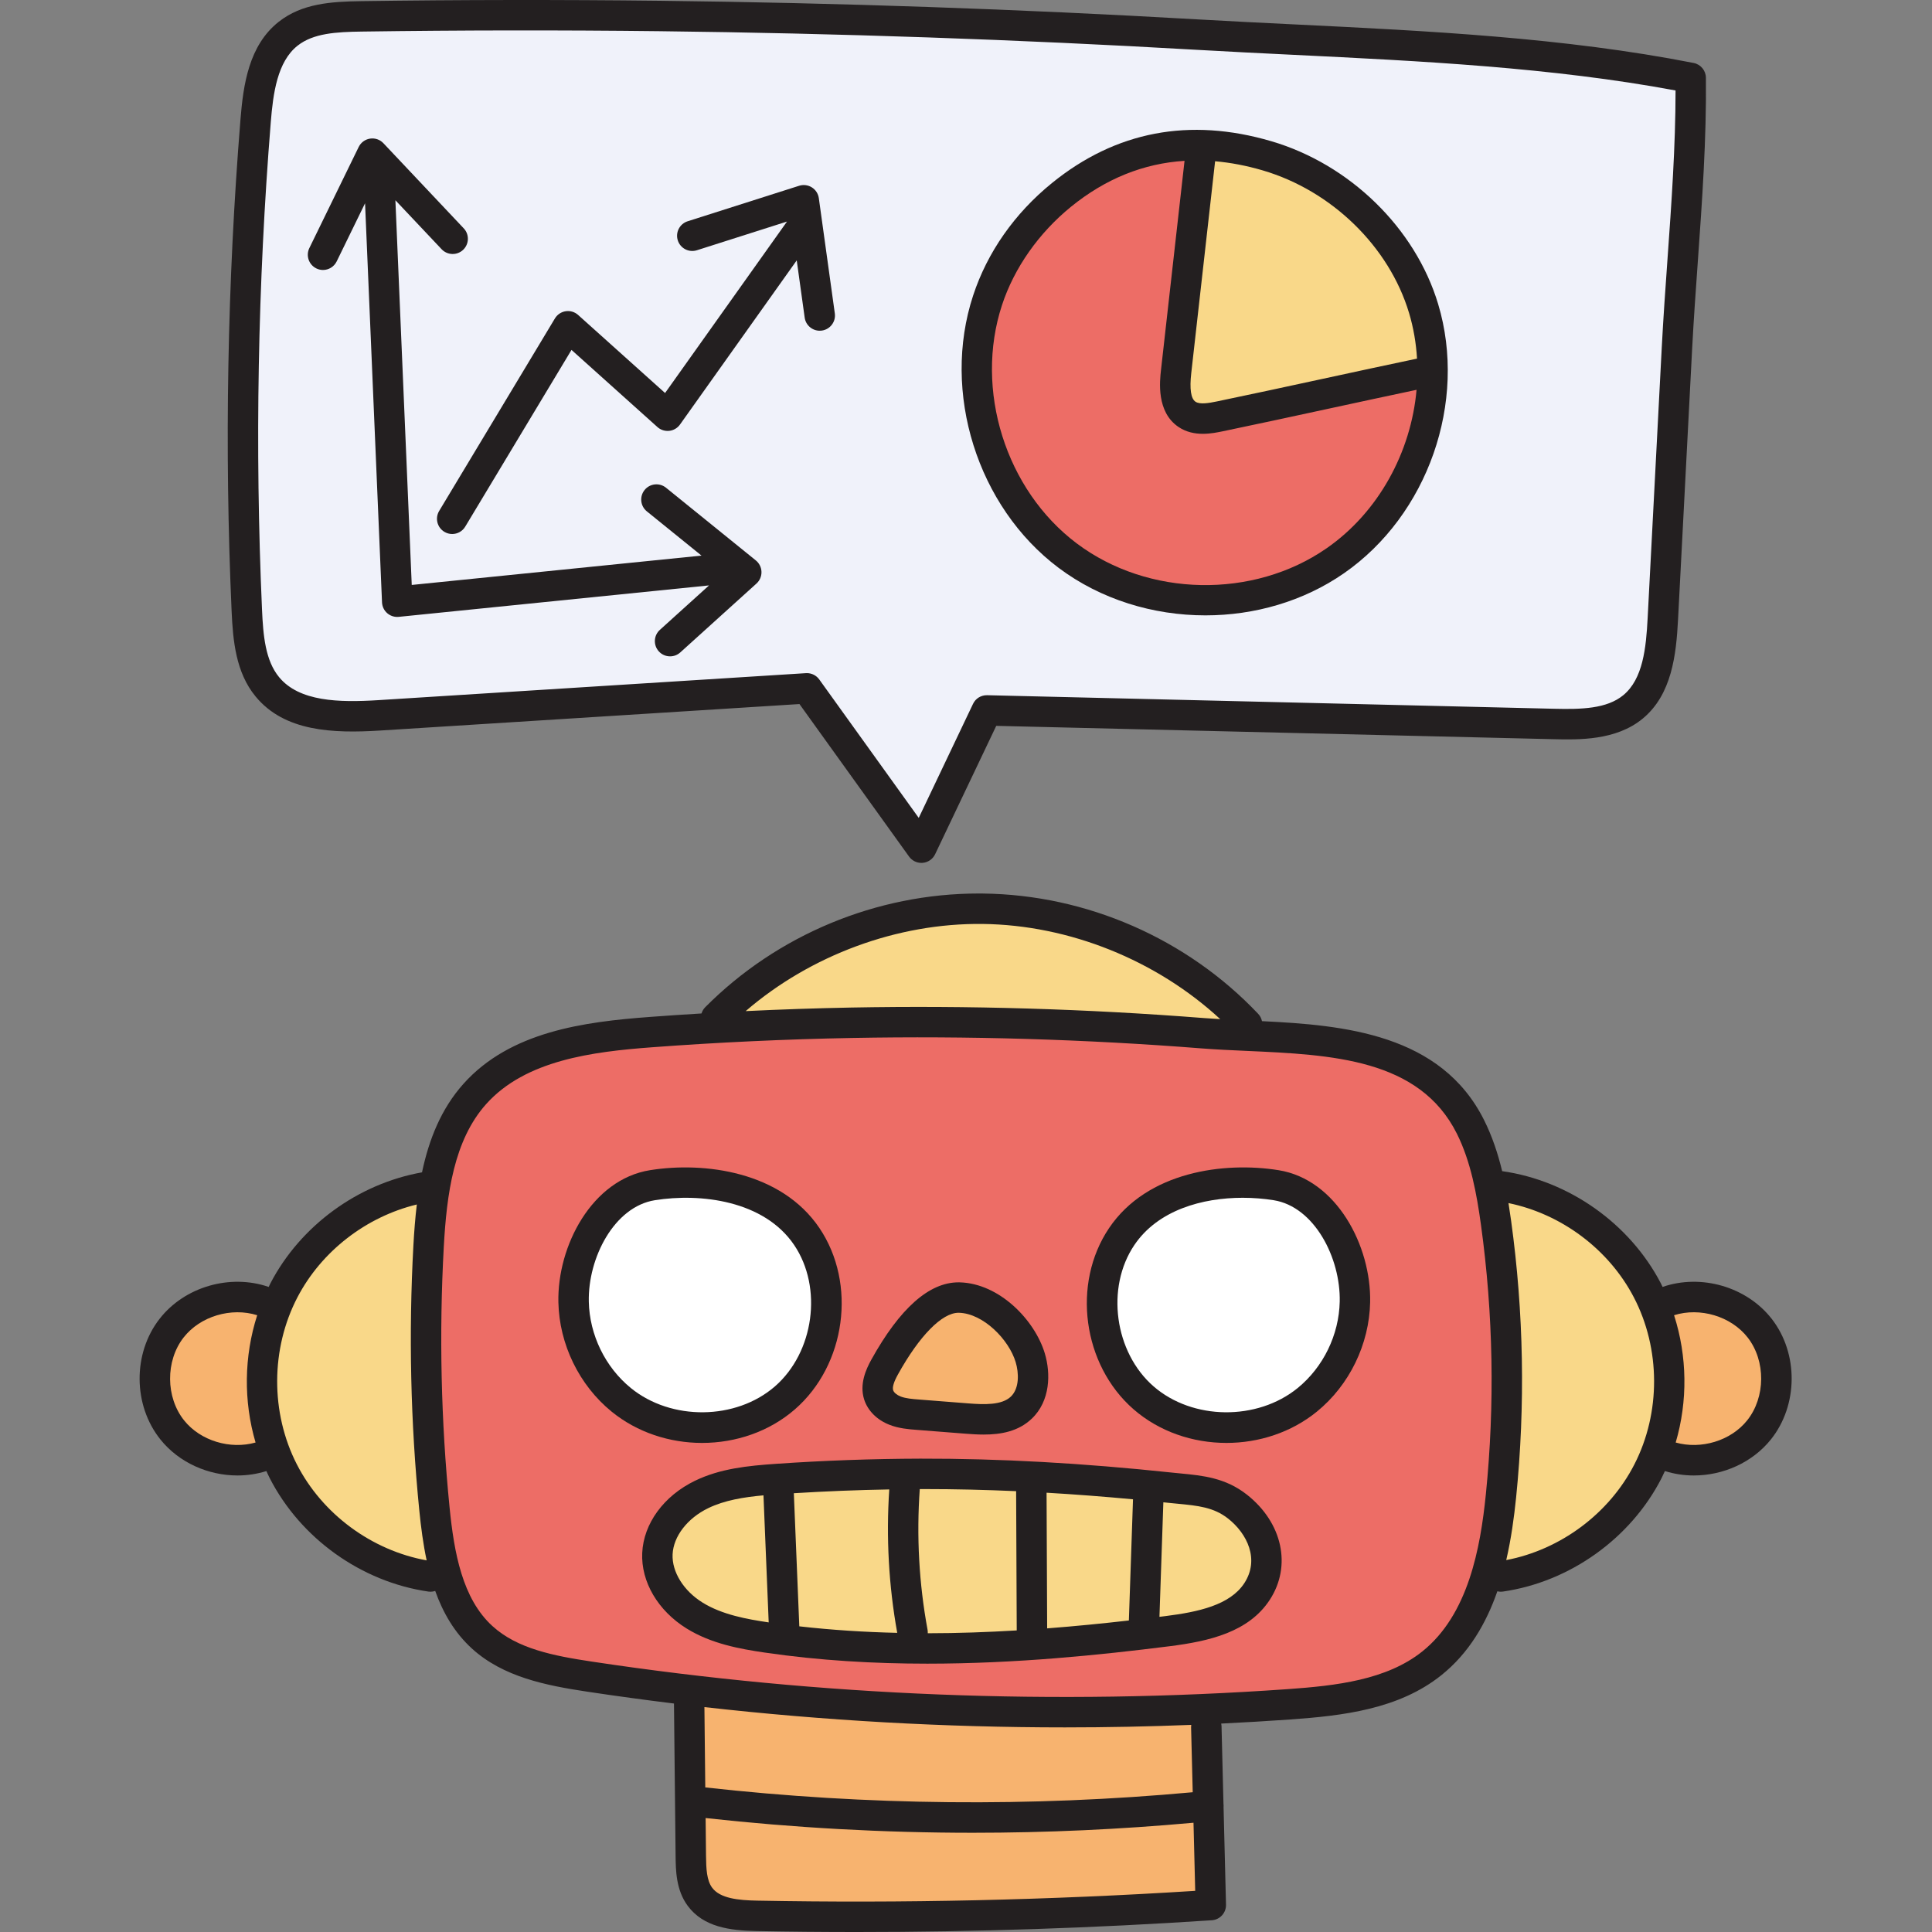
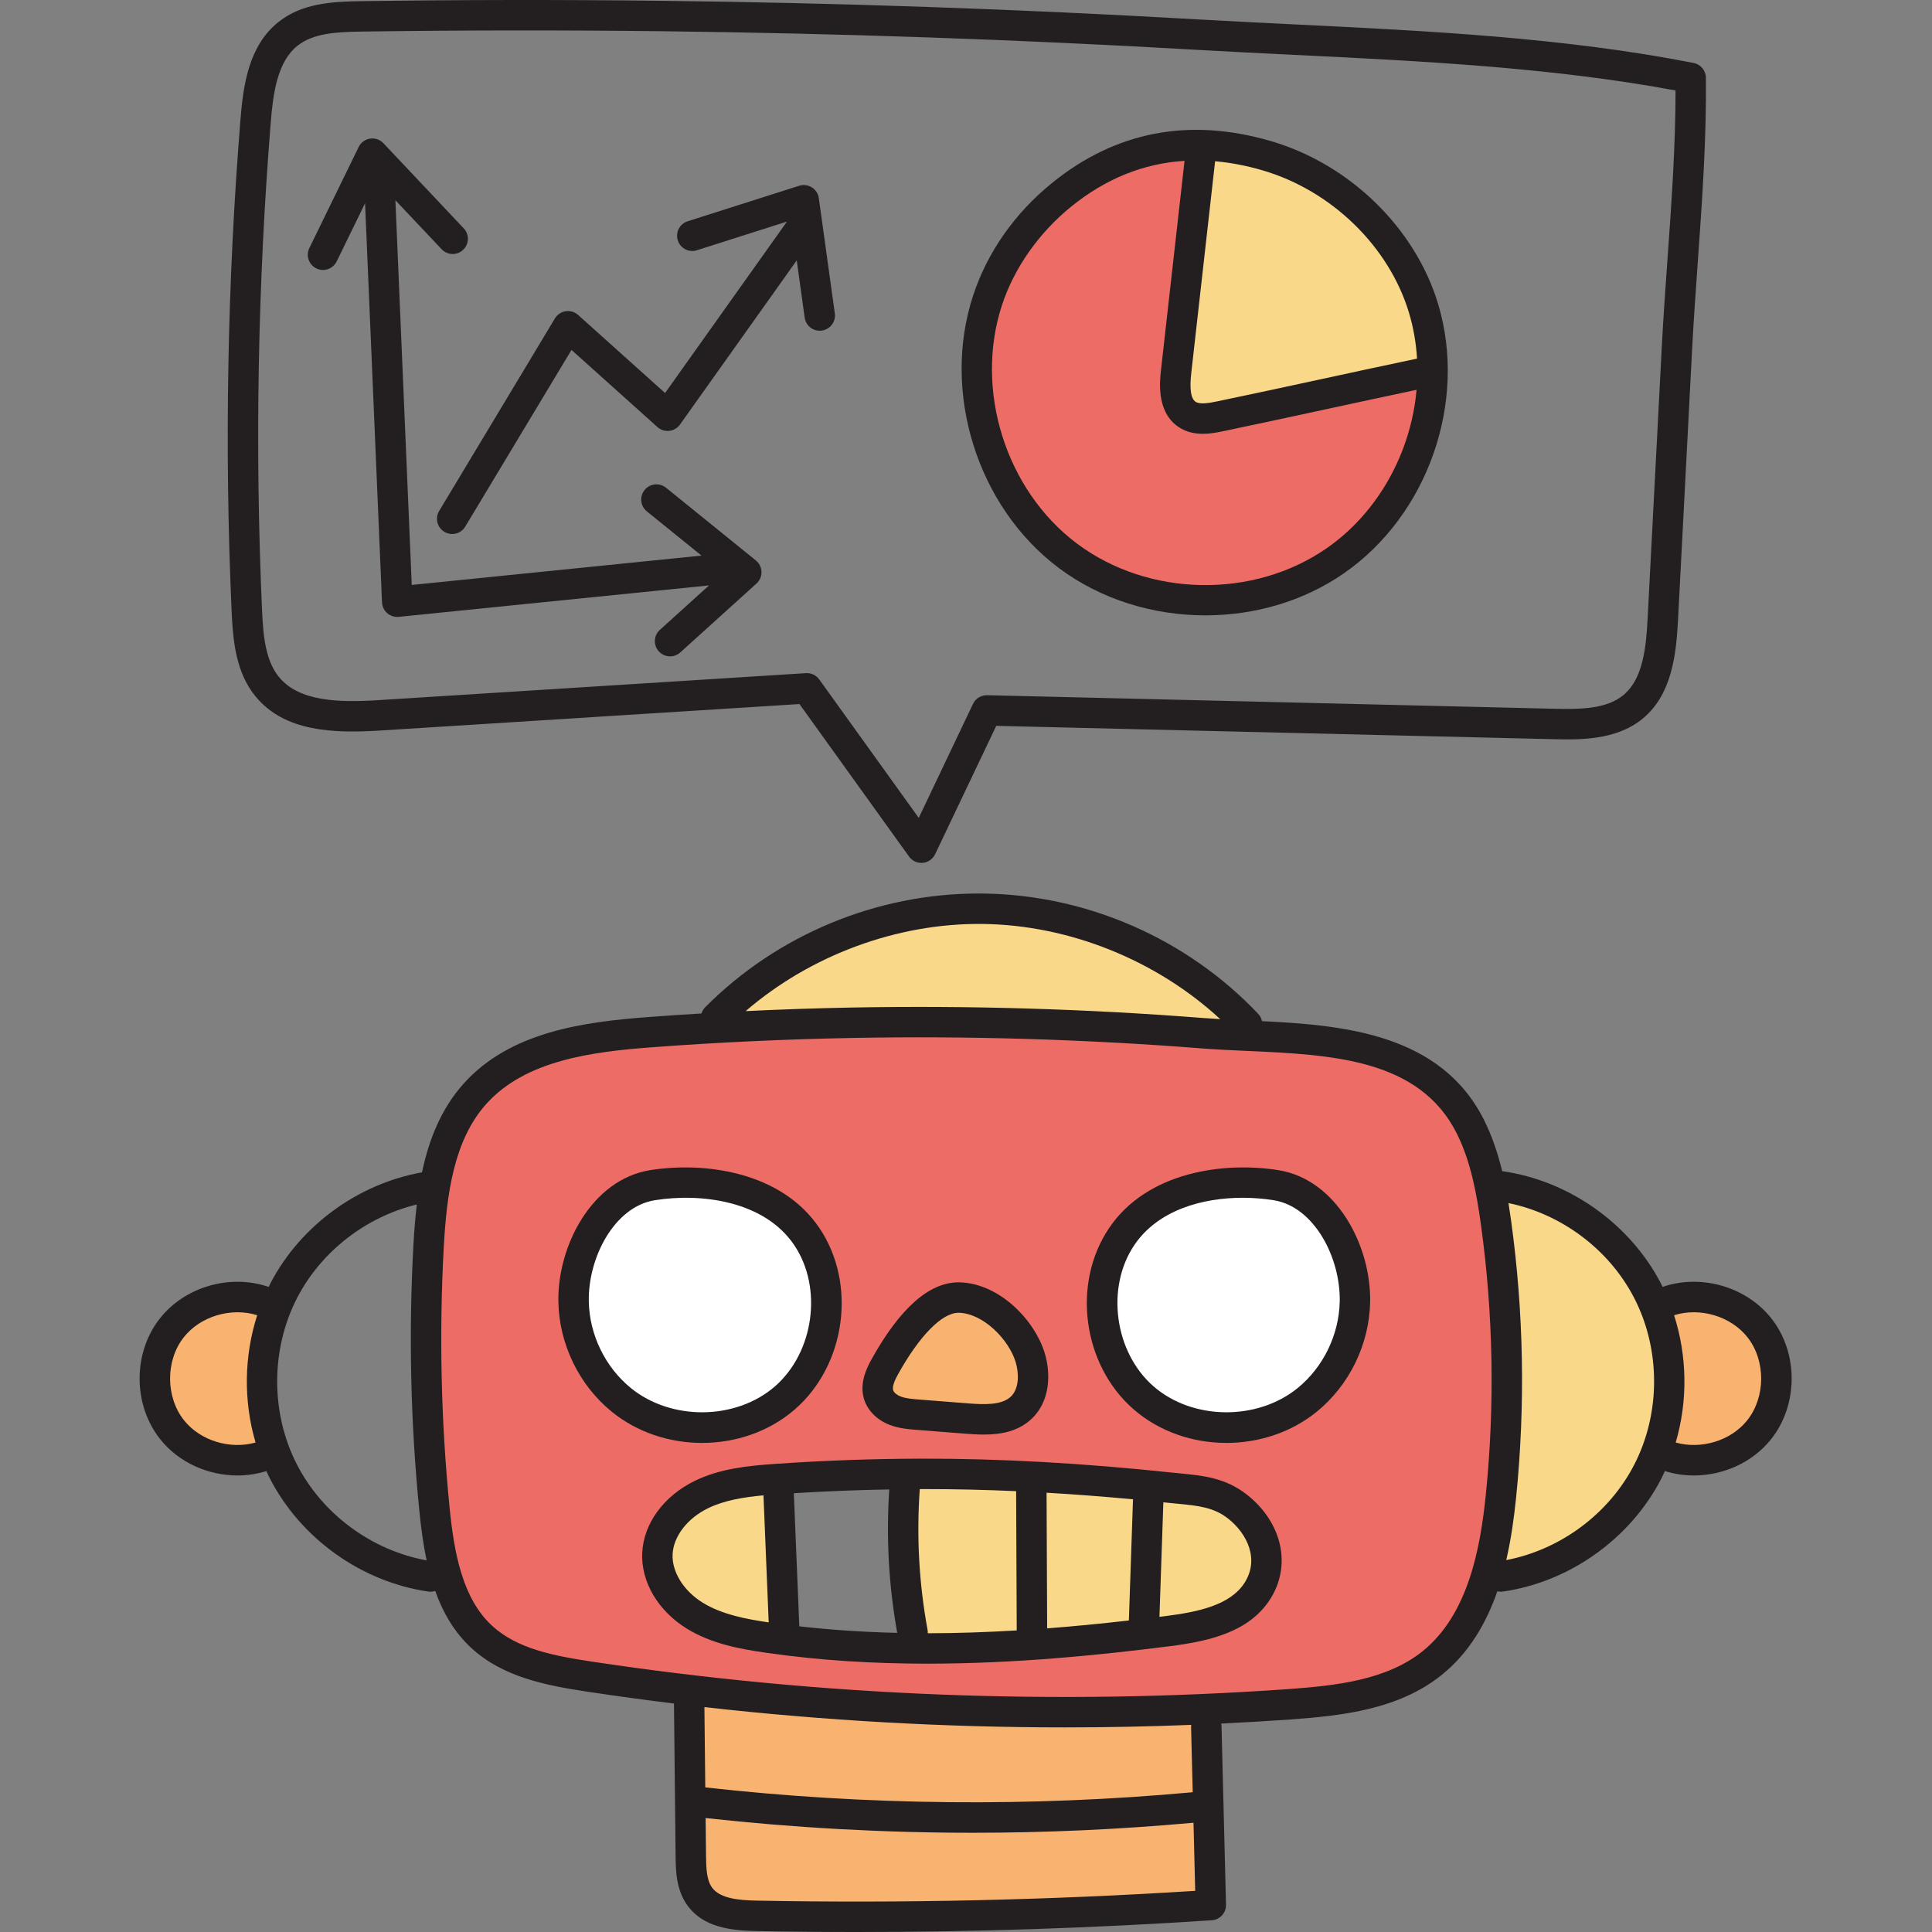
<svg xmlns="http://www.w3.org/2000/svg" height="512pt" viewBox="-37 0 512 512" width="512pt">
  <rect x="-37" y="0" width="512" height="512" fill="#808080" stroke="none" />
-   <path d="m178.488 181.238c-.379-.531-.996-.848-1.656-.848l-113.453 7.156c-2.684.168-4.887.246-6.938.246-6.523 0-15.797-.73-21.02-7.059-4.035-4.898-4.66-11.832-4.984-19.105-1.914-42.938-1.129-86.477 2.332-129.41.645-8.012 1.84-16.953 7.867-21.699 4.688-3.676 11.023-4.055 18.223-4.148 14.238-.199 28.793-.301 43.254-.301 12.453 0 24.48.066 35.754.199 47.289.551 95.105 2.207 142.121 4.922 9.188.523 18.719.992 25.992 1.34 33.672 1.645 68.484 3.34 101.43 9.48l1.637.305-.004 1.664c-.008 14.93-1.094 30.137-2.145 44.844-.594 8.285-1.117 15.758-1.516 23.301l-3.742 71.77c-.434 8.43-1.344 17.066-7.164 21.867-4.367 3.613-10.422 4.113-16.312 4.113-1.082 0-2.18-.02-3.289-.047l-150.328-3.59c-.836 0-1.535.43-1.875 1.148l-15.848 33.277zm-39.273-12.832c-.406.363-.641.855-.672 1.395-.027.543.16 1.066.523 1.469.387.43.934.672 1.508.672.355 0 .883-.09 1.355-.52l20.203-18.254c.434-.395.676-.969.66-1.566-.016-.594-.289-1.152-.754-1.527l-23.805-19.27c-.457-.367-.945-.445-1.277-.445-.617 0-1.195.273-1.578.75-.344.422-.5.949-.441 1.488.059.543.32 1.027.742 1.367l18.254 14.777-83.727 8.48-4.648-109.426 15.922 16.883c.387.406.91.633 1.473.633.523 0 1.02-.195 1.398-.555.812-.77.852-2.062.082-2.879l-21.281-22.547c-.391-.414-.91-.641-1.477-.641-.102 0-.207.012-.309.027-.656.098-1.227.516-1.52 1.113l-13.078 26.785c-.234.484-.266 1.039-.09 1.555.18.512.539.926 1.027 1.16.285.141.582.211.887.211.785 0 1.488-.438 1.832-1.141l7.52-15.406 3.797.789 4.488 105.762c.027.555.281 1.086.703 1.453.363.316.84.492 1.328.492.023 0 .121 0 .145-.004l88.359-8.949zm140.816-131.996c-13.391 0-25.84 4.594-36.996 13.652-9.602 7.797-16.605 17.785-20.25 28.883-8.164 24.852 1.074 54.266 21.957 69.938 10.488 7.867 23.879 12.199 37.703 12.199 12.902 0 25.531-3.832 35.559-10.793 21.559-14.953 31.742-44.02 24.215-69.113-5.852-19.488-22.68-35.91-42.879-41.836-6.621-1.945-13.117-2.93-19.309-2.93zm-166.523 48.027c-.098 0-.195.004-.297.02-.602.094-1.125.438-1.426.953l-30.688 51.031c-.281.469-.363 1.012-.23 1.535.129.523.461.969.926 1.25.324.195.676.293 1.039.293.719 0 1.371-.371 1.746-.992l29.41-48.902 24.57 22.059c.371.336.855.52 1.371.52.074 0 .148-.004.227-.012.555-.062 1.078-.375 1.422-.848l33.852-47.602 2.805 20.152c.133 1.004.992 1.758 2 1.758.109 0 .215-.016.324-.027 1.066-.148 1.848-1.18 1.691-2.285l-4.23-30.543c-.086-.598-.422-1.125-.926-1.438-.332-.211-.707-.316-1.094-.316-.207 0-.414.031-.613.094l-29.539 9.41c-.516.164-.938.523-1.188 1.008-.25.484-.297 1.031-.133 1.547.27.848 1.039 1.414 1.926 1.414.207 0 .418-.035.617-.098l29.594-9.418-37.078 52.133-24.719-22.172c-.375-.34-.859-.523-1.359-.523zm0 0" fill="#f0f2fa" />
  <path d="m411.867 384.93c-1.832 0-3.625-.242-5.328-.727l-1.945-.547.57-1.941c3.098-10.527 2.945-22.094-.422-32.562l-.621-1.918 1.926-.602c1.84-.578 3.793-.871 5.797-.871 6.215 0 12.309 2.867 15.898 7.48 5.359 6.883 5.289 17.613-.164 24.43-3.648 4.547-9.52 7.258-15.711 7.258zm0 0" fill="#f7b36f" />
  <path d="m189.992 505.938c-8.785 0-17.664-.082-26.395-.246-5.457-.109-10.859-.703-13.48-4.242-1.805-2.441-1.98-5.836-2.016-9.703l-.133-12.184 2.242.25c23.398 2.578 47.145 3.887 70.582 3.887 19.379 0 39.004-.891 58.316-2.652l2.129-.195.551 22.109-1.918.125c-29.75 1.895-59.992 2.852-89.879 2.852zm0 0" fill="#f7b36f" />
  <path d="m220.801 479.625c-23.707 0-47.637-1.328-71.121-3.957l-1.758-.195-.262-25.312 2.246.254c31.535 3.559 63.602 5.367 95.305 5.367 10.922 0 22.164-.227 33.414-.668l2.418-.098-.363 2.395c-.016.102-.027.203-.027.312l.477 19.059-1.863.172c-19.328 1.773-38.996 2.672-58.465 2.672zm0 0" fill="#f7b36f" />
  <path d="m223.617 374.105c-1.434 0-2.875-.098-4.098-.191l-13.113-1.027c-1.871-.145-3.809-.293-5.492-.953-1.578-.617-2.746-1.703-3.125-2.895-.441-1.434.004-3.215 1.449-5.801 3.59-6.473 10.676-17.336 17.773-17.336h.121c7.52.199 14.949 7.809 16.945 14.52 1.062 3.527 1.141 8.309-1.824 11.145-2.383 2.273-6.07 2.539-8.637 2.539zm0 0" fill="#f7b36f" />
  <path d="m25.934 384.934c-6.195 0-12.066-2.715-15.703-7.266-5.453-6.812-5.527-17.543-.164-24.426 3.59-4.613 9.68-7.48 15.895-7.48 2.008 0 3.957.293 5.801.871l1.922.602-.617 1.918c-3.371 10.469-3.52 22.031-.426 32.562l.57 1.938-1.941.551c-1.703.484-3.5.73-5.336.73zm0 0" fill="#f7b36f" />
  <path d="m288.023 376.27c-7.848 0-15.172-2.613-20.625-7.359-11.09-9.648-13.586-27.996-5.453-40.066 5.746-8.523 16.816-13.414 30.379-13.414 2.906 0 5.777.227 8.535.664 11.793 1.887 19.441 16.461 19.184 28.887-.203 9.395-4.641 18.52-11.875 24.41-5.453 4.438-12.605 6.879-20.145 6.879zm0 0" fill="#fff" />
  <path d="m149.051 376.27c-7.539 0-14.691-2.441-20.141-6.879-7.238-5.902-11.676-15.027-11.867-24.41-.27-12.426 7.371-27 19.176-28.883 2.777-.445 5.652-.672 8.543-.672 13.555 0 24.629 4.891 30.379 13.418 8.133 12.074 5.637 30.422-5.457 40.066-5.457 4.746-12.785 7.359-20.633 7.359zm0 0" fill="#fff" />
  <path d="m245.234 451.715c-42.016 0-84.328-3.164-125.77-9.406-10.391-1.566-20.301-3.508-27.328-9.922-8.434-7.688-10.742-20.254-11.984-32.688-2.281-22.973-2.801-46.293-1.547-69.316.789-14.383 2.758-29.078 11.734-39.125 10.902-12.191 29.109-14.5 45.316-15.711 17.547-1.312 35.391-2.145 53.039-2.477 5.902-.109 11.902-.168 17.84-.168 24.98 0 50.219.988 75.016 2.934 3.598.289 7.293.457 11.203.633l.75.035c23.055 1.035 46.898 2.105 57.367 23.043 3.832 7.656 5.43 16.449 6.582 24.809 3.281 23.773 3.719 47.949 1.301 71.855-1.48 14.668-4.82 32.816-17.602 43.023-9.887 7.895-23.574 9.469-36.746 10.402-19.582 1.379-39.488 2.078-59.172 2.078zm-38.309-63.152c-12.699.027-25.535.488-38.145 1.363-7.297.508-14.379 1.215-20.734 4.297-7.602 3.676-12.527 10.348-12.855 17.41-.316 6.922 3.836 13.914 10.836 18.246 6.219 3.84 13.516 5.152 19.867 6.082 13.223 1.945 27.641 2.93 42.848 2.93 24.32 0 46.957-2.461 63.961-4.602 10.016-1.273 19.992-3.535 25.137-11.43 5.258-8.062 2.949-18.418-5.617-25.18-5.227-4.125-10.707-4.648-16.508-5.207-.754-.07-1.512-.141-2.281-.223-23.438-2.484-44.781-3.691-65.254-3.691zm85.562-77.18c-21.363 0-30.836 10.629-33.918 15.195-9.387 13.918-6.621 34.285 6.164 45.402 6.238 5.426 14.512 8.41 23.289 8.41 8.43 0 16.492-2.789 22.707-7.848 4-3.258 7.34-7.5 9.652-12.266 2.324-4.77 3.609-10.027 3.719-15.211.305-14.074-8.254-30.688-22.602-32.98-2.918-.465-5.949-.703-9.012-.703zm-147.898 0c-3.062 0-6.094.238-9.012.703-14.34 2.289-22.898 18.902-22.605 32.984.23 10.566 5.227 20.84 13.375 27.469 6.215 5.062 14.281 7.852 22.715 7.852 8.773 0 17.043-2.984 23.289-8.41 12.777-11.121 15.539-31.488 6.152-45.398-3.082-4.57-12.551-15.199-33.914-15.199zm72.414 30.449c-6.988 0-14.164 6.539-21.32 19.43-1.262 2.277-2.816 5.688-1.762 9.016.754 2.379 2.762 4.363 5.504 5.445 2.238.875 4.59 1.059 6.66 1.215l13.113 1.031c1.352.098 2.934.203 4.473.203 5.152 0 8.773-1.164 11.391-3.664 4.285-4.098 4.316-10.566 2.914-15.254-2.449-8.172-11.051-17.156-20.676-17.414 0 0-.18-.008-.215-.008-.027 0-.055 0-.082 0zm0 0" fill="#ed6d66" />
  <path d="m282.43 157.059c-12.91 0-25.43-4.055-35.246-11.418-19.543-14.672-28.18-42.188-20.543-65.426 3.363-10.215 10.094-19.801 18.953-26.996 9.434-7.652 19.93-11.887 31.195-12.594l2.379-.148-6.496 57.719c-.312 2.738-1.145 10.008 3.766 13.305 1.473.98 3.219 1.461 5.336 1.461 1.895 0 3.738-.387 4.957-.648 8.555-1.766 19.016-4.027 28.117-6.008l6.48-1.395c5.73-1.234 11.418-2.461 16.664-3.566l2.641-.555-.238 2.688c-1.551 17.574-10.785 33.824-24.699 43.477-9.402 6.516-21.215 10.105-33.266 10.105zm0 0" fill="#ed6d66" />
  <g fill="#f9d889">
    <path d="m360.223 412.988c1.109-4.75 1.926-9.949 2.57-16.359 2.453-24.195 2.012-48.699-1.312-72.824-.23-1.695-.453-3.215-.691-4.648l-.473-2.867 2.848.582c14.746 3.023 27.676 12.746 34.594 26.004 7.395 14.188 7.457 31.848.164 46.098-6.992 13.656-20.219 23.535-35.375 26.434l-3.02.574zm0 0" />
    <path d="m281.75 108.898c-1.273 0-2.273-.254-3.051-.777-1.961-1.32-2.574-4.238-1.992-9.461l6.539-58.094 1.941.172c4.262.375 8.637 1.215 13.012 2.504 18.91 5.547 34.66 20.891 40.121 39.094 1.207 4.012 1.945 8.25 2.199 12.586l.102 1.723-1.688.355c-7.957 1.668-17.047 3.629-24.938 5.336-9.176 1.988-19.574 4.238-28.074 6.004-1.391.289-2.859.559-4.172.559zm0 0" />
    <path d="m269.379 395.926 2.125.215 1.488.141c.508.059.984.105 1.457.152l.883.09c5.406.52 10.082.965 14.371 4.348 8.035 6.328 8.172 14.492 4.738 19.77-4.25 6.52-13.203 8.477-22.246 9.617l-4.012.5zm0 0" />
    <path d="m286.266 272.078c-1.492-.082-2.973-.172-4.41-.293-24.852-1.949-50.203-2.941-75.344-2.941-5.949 0-11.969.055-17.891.168-9.059.168-18.449.48-27.91.938l-5.805.281 4.398-3.793c17.387-14.984 40.359-23.582 63.039-23.582.367 0 .734.004 1.102.008 23.445.273 46.875 9.66 64.285 25.75l4.074 3.77zm0 0" />
    <path d="m238.344 393.473 2.125.121c7.383.426 15.117 1.016 22.98 1.746l1.879.176-1.227 35.715-1.711.199c-7.402.852-14.719 1.559-21.734 2.094l-2.145.168zm0 0" />
    <path d="m206.867 432.699c.012-.164.008-.289-.02-.41-2.293-12.414-2.996-25.129-2.09-37.812l.133-1.855h3.352c7.789 0 15.68.18 24.129.551l1.906.082.176 40.707-1.891.117c-8.156.488-16.129.742-23.695.75l-2.141.004zm0 0" />
-     <path d="m200.727 434.719c-9.012-.207-17.801-.793-26.129-1.73l-1.703-.191-1.602-38.949 1.957-.121c8.461-.523 17-.867 25.379-1.016l2.176-.039-.145 2.172c-.84 12.535-.141 25.16 2.082 37.523l.434 2.41zm0 0" />
    <path d="m166.422 431.93c-5.918-.863-12.699-2.074-18.262-5.508-5.656-3.508-9.156-9.238-8.914-14.602.25-5.48 4.398-10.953 10.562-13.938 4.898-2.383 10.5-3.152 15.332-3.594l2.094-.191 1.574 38.184zm0 0" />
-     <path d="m75.707 415.488c-15.125-2.75-28.852-12.914-35.824-26.516-7.289-14.25-7.227-31.914.168-46.098 6.598-12.648 18.91-22.223 32.941-25.617l2.797-.68-.34 2.859c-.387 3.223-.68 6.727-.898 10.723-1.273 23.227-.746 46.758 1.562 69.941.516 5.172 1.121 9.305 1.906 13l.621 2.918zm0 0" />
  </g>
  <path d="m432.527 349.516c-6.66-8.559-18.75-11.98-28.926-8.469-.156-.32-.301-.652-.469-.973-8.258-15.844-24.355-27.207-42.043-29.707-1.121-4.625-2.625-9.203-4.793-13.535-11.41-22.82-37.082-25.172-58.859-26.215-.148-.703-.473-1.379-1.004-1.938-18.879-19.938-45.453-31.559-72.91-31.883-.398-.008-.789-.008-1.188-.008-27.039 0-53.391 10.949-72.457 30.148-.473.477-.785 1.043-.973 1.641-4.578.277-9.148.582-13.699.922-17.383 1.297-36.969 3.84-49.383 17.723-5.934 6.637-9.152 14.777-10.984 23.461-16.941 3.016-32.199 14.109-40.164 29.391-.168.32-.309.652-.469.977-10.18-3.516-22.266-.094-28.926 8.469-7.125 9.152-7.031 22.887.223 31.945 4.922 6.152 12.672 9.551 20.43 9.551 2.59 0 5.176-.387 7.66-1.168.293.629.578 1.27.895 1.891 8.176 15.961 24.277 27.473 42.027 30.043.195.027.391.043.582.043.43 0 .844-.082 1.238-.207 2.066 5.777 5.094 11.039 9.715 15.254 8.281 7.551 19.617 9.789 30.516 11.43 7.664 1.156 15.348 2.203 23.043 3.148l.43 40.371c.043 3.809.098 9.023 3.203 13.23 4.18 5.664 11.234 6.566 18.238 6.699 8.844.168 17.703.25 26.586.25 31.367 0 62.906-1.043 94.07-3.113 2.156-.141 3.82-1.961 3.766-4.125l-.648-25.863c.012-.215.023-.434 0-.66 0-.035-.016-.07-.02-.105l-.516-20.613c-.008-.258-.043-.512-.094-.758 6.074-.297 12.145-.652 18.207-1.078 14.117-.996 28.844-2.723 40.109-11.715 7.352-5.871 11.93-13.805 14.871-22.262.293.066.59.117.898.117.195 0 .387-.016.586-.043 17.75-2.57 33.855-14.082 42.027-30.047.316-.621.602-1.258.895-1.891 2.484.785 5.07 1.172 7.66 1.172 7.754 0 15.508-3.402 20.43-9.551 7.246-9.059 7.344-22.793.219-31.949zm-209.102-104.66c22.953.273 46.059 9.613 62.953 25.227-1.477-.086-2.93-.176-4.355-.289-30.961-2.43-62.402-3.367-93.441-2.785-9.289.176-18.637.496-27.973.945 17.191-14.824 40.207-23.371 62.816-23.098zm-211.629 131.57c-4.902-6.125-4.969-15.766-.156-21.957 4.422-5.68 12.668-8.078 19.52-5.922-3.5 10.867-3.656 22.781-.434 33.734-6.684 1.895-14.578-.418-18.93-5.855zm29.867 11.633c-7.004-13.676-6.941-30.633.16-44.258 6.387-12.25 18.246-21.359 31.637-24.598-.43 3.598-.707 7.23-.906 10.844-1.277 23.348-.75 46.984 1.566 70.254.441 4.438 1.023 8.902 1.945 13.215-14.566-2.641-27.648-12.262-34.402-25.457zm121.969 115.629c-4.938-.094-9.801-.574-11.906-3.426-1.441-1.953-1.59-5.016-1.625-8.527l-.105-9.934c23.488 2.59 47.145 3.902 70.801 3.902 19.531 0 39.062-.895 58.492-2.66l.453 18.051c-38.512 2.449-77.559 3.324-116.109 2.594zm115.453-28.727c-42.922 3.941-86.34 3.512-129.18-1.277l-.227-21.285c31.699 3.582 63.621 5.379 95.531 5.379 11.168 0 22.336-.227 33.488-.668-.027.203-.051.406-.047.613zm60.82-37.293c-9.457 7.547-22.793 9.062-35.645 9.973-61.477 4.332-123.551 1.875-184.496-7.312-10.074-1.52-19.668-3.383-26.277-9.414-7.941-7.242-10.145-19.379-11.344-31.414-2.273-22.859-2.793-46.078-1.539-69.012.77-14.016 2.66-28.305 11.23-37.891 10.41-11.645 28.156-13.879 43.969-15.059 17.527-1.309 35.336-2.137 52.93-2.465 30.781-.582 61.961.348 92.656 2.762 3.867.301 7.828.48 12.02.668 22.484 1.012 45.738 2.055 55.68 21.934 3.703 7.41 5.258 16.008 6.387 24.195 3.258 23.633 3.691 47.648 1.289 71.383-1.445 14.277-4.664 31.914-16.859 41.652zm22.266-24.227c1.316-5.672 2.082-11.355 2.617-16.613 2.465-24.371 2.02-49.031-1.324-73.297-.215-1.555-.445-3.121-.699-4.699 14.035 2.879 26.582 12.234 33.219 24.969 7.102 13.625 7.16 30.582.156 44.258-6.688 13.062-19.574 22.629-33.969 25.383zm63.84-37.016c-4.352 5.438-12.25 7.75-18.934 5.859 3.227-10.957 3.07-22.867-.43-33.738 6.848-2.156 15.094.242 19.516 5.922 4.816 6.188 4.75 15.832-.152 21.957zm0 0" fill="#231f20" />
  <path d="m293.461 396.109c-5.691-4.488-11.727-5.066-17.562-5.629-.738-.07-1.492-.141-2.258-.223-23.965-2.543-45.746-3.742-66.715-3.699-12.727.035-25.609.496-38.281 1.371-7.496.52-14.781 1.25-21.473 4.492-8.266 4.004-13.621 11.328-13.977 19.121-.348 7.648 4.168 15.324 11.781 20.035 6.527 4.035 14.07 5.398 20.633 6.363 14.484 2.125 29.035 2.949 43.137 2.949 23.445 0 45.648-2.277 64.207-4.621 10.492-1.324 20.973-3.734 26.562-12.32 5.844-8.969 3.352-20.418-6.055-27.84zm-30.203 1.223-1.094 32.113c-6.863.785-14.113 1.508-21.656 2.09l-.156-35.949c7.441.434 15.062 1.012 22.906 1.746zm-89.883-1.613c8.395-.516 16.852-.859 25.289-1.004-.844 12.703-.145 25.477 2.113 38.008-8.574-.199-17.262-.738-25.953-1.727zm-24.156 29c-5.055-3.125-8.184-8.152-7.973-12.812.219-4.758 3.922-9.559 9.438-12.23 4.344-2.102 9.367-2.914 14.645-3.395l1.383 33.672c-5.746-.848-12.297-2.023-17.492-5.234zm59.648 8.109c.012-.305.004-.609-.055-.922-2.266-12.285-2.949-24.82-2.062-37.281.062 0 .129-.004.195-.004h1.297c7.855 0 15.852.188 24.043.551l.16 36.906c-7.652.457-15.539.746-23.578.75zm83.895-13.281c-3.801 5.836-12.254 7.641-20.82 8.723-.547.07-1.121.141-1.676.207l1.035-30.352c.5.055.988.098 1.492.152.789.082 1.57.156 2.336.23 5.312.512 9.508.914 13.336 3.934 5.078 4.004 8.375 10.848 4.297 17.105zm0 0" fill="#231f20" />
  <path d="m173.66 373.488c13.516-11.758 16.434-33.305 6.504-48.031-10.121-15.012-30.508-17.652-44.902-15.348-15.406 2.461-24.602 20.086-24.285 35.004.238 11.141 5.512 21.977 14.105 28.977 6.805 5.543 15.402 8.301 23.977 8.301 8.906 0 17.789-2.977 24.602-8.902zm-54.621-28.547c-.246-11.586 6.727-25.148 17.496-26.871 12.047-1.926 28.949.035 36.941 11.895 7.602 11.273 5.262 28.418-5.109 37.441-10.328 8.98-27.457 9.176-38.191.434-6.785-5.531-10.949-14.09-11.137-22.898zm0 0" fill="#231f20" />
  <path d="m301.816 310.109c-14.391-2.305-34.781.34-44.902 15.348-9.93 14.727-7.012 36.273 6.504 48.031 6.816 5.926 15.695 8.902 24.602 8.902 8.574 0 17.176-2.762 23.977-8.301 8.598-7.004 13.871-17.836 14.105-28.977.316-14.918-8.875-32.543-24.285-35.004zm16.223 34.832c-.184 8.809-4.348 17.367-11.137 22.898-10.73 8.742-27.863 8.547-38.191-.434-10.371-9.023-12.711-26.168-5.109-37.441 6.293-9.336 18.105-12.539 28.727-12.539 2.871 0 5.656.234 8.215.645 10.773 1.723 17.746 15.285 17.496 26.871zm0 0" fill="#231f20" />
  <path d="m198.695 377.578c2.5.98 5.02 1.18 7.238 1.352l13.113 1.027c1.504.117 3.062.215 4.629.215 4.57 0 9.199-.812 12.77-4.223 4.941-4.719 5.02-12.016 3.445-17.27-2.648-8.84-12.016-18.555-22.539-18.84-.117-.004-.234-.004-.352-.004-7.766 0-15.527 6.879-23.066 20.453-1.445 2.602-3.215 6.527-1.922 10.59.945 2.961 3.379 5.402 6.684 6.699zm2.289-13.371c5.684-10.23 11.66-16.309 16.027-16.309h.125c6.41.176 13.223 7.055 15.031 13.094.848 2.832 1.02 6.922-1.289 9.129-2.391 2.281-7.035 2.125-11.203 1.797l-13.109-1.027c-1.82-.141-3.539-.277-4.922-.816-.973-.383-1.758-1.043-1.945-1.641-.262-.809.172-2.23 1.285-4.227zm0 0" fill="#231f20" />
  <path d="m30.75 184.594c7.637 9.258 20.379 9.801 33.008 9.004l111.109-7.016 29.039 40.414c.762 1.062 1.98 1.68 3.273 1.68.117 0 .238-.004.359-.016 1.418-.125 2.668-.996 3.281-2.281l16.195-34.02 147.719 3.535c6.582.156 16.527.395 23.605-5.457 7.707-6.367 8.871-16.879 9.359-26.23l3.738-71.766c.402-7.68.965-15.559 1.508-23.184 1.137-15.969 2.316-32.484 2.141-48.656-.02-1.91-1.379-3.547-3.254-3.914-34.289-6.73-70.516-8.496-105.551-10.207-8.539-.418-17.371-.848-25.945-1.344-47.207-2.723-95.117-4.383-142.402-4.93-26.391-.305-53.027-.273-79.16.098-8.023.113-15.73.613-21.883 5.453-7.957 6.258-9.422 16.691-10.168 25.98-3.477 43.129-4.266 86.922-2.344 130.16.355 8.012 1.141 16.359 6.371 22.695zm4.008-152.211c.613-7.586 1.715-16.039 7.117-20.289 4.176-3.285 10.176-3.633 17.012-3.727 26.07-.371 52.633-.402 78.957-.098 47.16.547 94.945 2.199 142.027 4.918 8.609.496 17.457.93 26.016 1.348 33.641 1.641 68.383 3.336 101.152 9.441-.004 14.809-1.086 29.992-2.137 44.707-.547 7.66-1.109 15.582-1.516 23.336l-3.742 71.77c-.414 7.988-1.258 16.148-6.441 20.434-4.395 3.633-11.16 3.781-18.277 3.609l-150.328-3.594c-1.629-.023-3.055.859-3.738 2.297l-14.387 30.215-26.359-36.684c-.762-1.059-1.98-1.68-3.277-1.68-.082 0-.168.004-.254.008l-113.332 7.152c-10.492.664-20.945.383-26.285-6.086-3.645-4.422-4.223-11-4.531-17.918-1.906-42.906-1.125-86.363 2.324-129.16zm0 0" fill="#231f20" />
  <path d="m46.832 71.137c.57.277 1.172.41 1.766.41 1.492 0 2.926-.836 3.625-2.266l7.52-15.41 4.496 105.762c.047 1.109.547 2.152 1.387 2.875.738.637 1.676.984 2.641.984.133 0 .27-.004.406-.02l82.227-8.332-13.027 11.781c-1.652 1.492-1.781 4.043-.285 5.695.793.879 1.891 1.324 2.988 1.324.965 0 1.934-.344 2.703-1.039l20.191-18.254c.875-.789 1.359-1.922 1.328-3.102-.031-1.176-.578-2.281-1.492-3.023l-23.809-19.27c-1.73-1.398-4.273-1.133-5.672.598-1.402 1.734-1.133 4.273.598 5.672l14.48 11.719-76.789 7.777-4.332-101.949 12.246 12.977c1.527 1.621 4.082 1.695 5.699.168 1.617-1.531 1.695-4.082.164-5.699l-21.285-22.559c-.906-.965-2.23-1.418-3.539-1.219s-2.434 1.027-3.016 2.219l-13.074 26.789c-.977 2-.145 4.414 1.855 5.391zm0 0" fill="#231f20" />
  <path d="m80.762 140.941c.648.391 1.367.578 2.074.578 1.367 0 2.703-.695 3.457-1.957l28.16-46.832 22.77 20.441c.855.77 1.996 1.129 3.141 1.008 1.141-.125 2.176-.734 2.84-1.668l30.941-43.508 2.105 15.164c.281 2.02 2.008 3.48 3.988 3.48.184 0 .371-.016.559-.039 2.207-.309 3.746-2.344 3.441-4.547l-4.238-30.543c-.164-1.18-.836-2.223-1.844-2.855-1.004-.637-2.242-.789-3.371-.434l-29.543 9.41c-2.121.676-3.293 2.945-2.617 5.066.676 2.121 2.945 3.293 5.066 2.617l23.875-7.605-32.312 45.438-23.043-20.688c-.898-.805-2.102-1.168-3.293-.988-1.188.18-2.234.879-2.855 1.91l-30.676 51.016c-1.148 1.91-.535 4.387 1.375 5.535zm0 0" fill="#231f20" />
  <path d="m243.547 150.488c11.164 8.375 25.039 12.59 38.902 12.59 12.984 0 25.965-3.699 36.695-11.145 22.254-15.43 32.762-45.434 24.984-71.336-6.039-20.117-23.398-37.062-44.227-43.176-21.668-6.363-41.227-2.633-58.125 11.09-9.902 8.035-17.125 18.344-20.891 29.812-8.426 25.637 1.105 55.984 22.66 72.164zm92.859-67.574c1.188 3.961 1.879 8.031 2.121 12.125-7.672 1.609-16.441 3.504-24.957 5.348-9.699 2.098-19.73 4.266-28.062 5.992-2.148.449-4.535.859-5.688.082-1.223-.82-1.602-3.371-1.125-7.582l6.32-56.145c4.105.355 8.312 1.16 12.617 2.422 18.277 5.367 33.496 20.188 38.773 37.758zm-107.863-2.074c3.238-9.852 9.742-19.109 18.312-26.07 9.145-7.422 19.203-11.469 30.059-12.145l-6.23 55.348c-.348 3.07-1.266 11.219 4.645 15.184 2.062 1.387 4.336 1.809 6.449 1.809 2.047 0 3.945-.395 5.371-.691 8.363-1.734 18.41-3.906 28.125-6.008 7.859-1.699 15.914-3.441 23.129-4.961-1.461 16.523-10.082 32.453-23.852 42.004-19.414 13.465-47.242 12.93-66.164-1.273-18.875-14.164-27.219-40.742-19.844-63.195zm0 0" fill="#231f20" />
</svg>